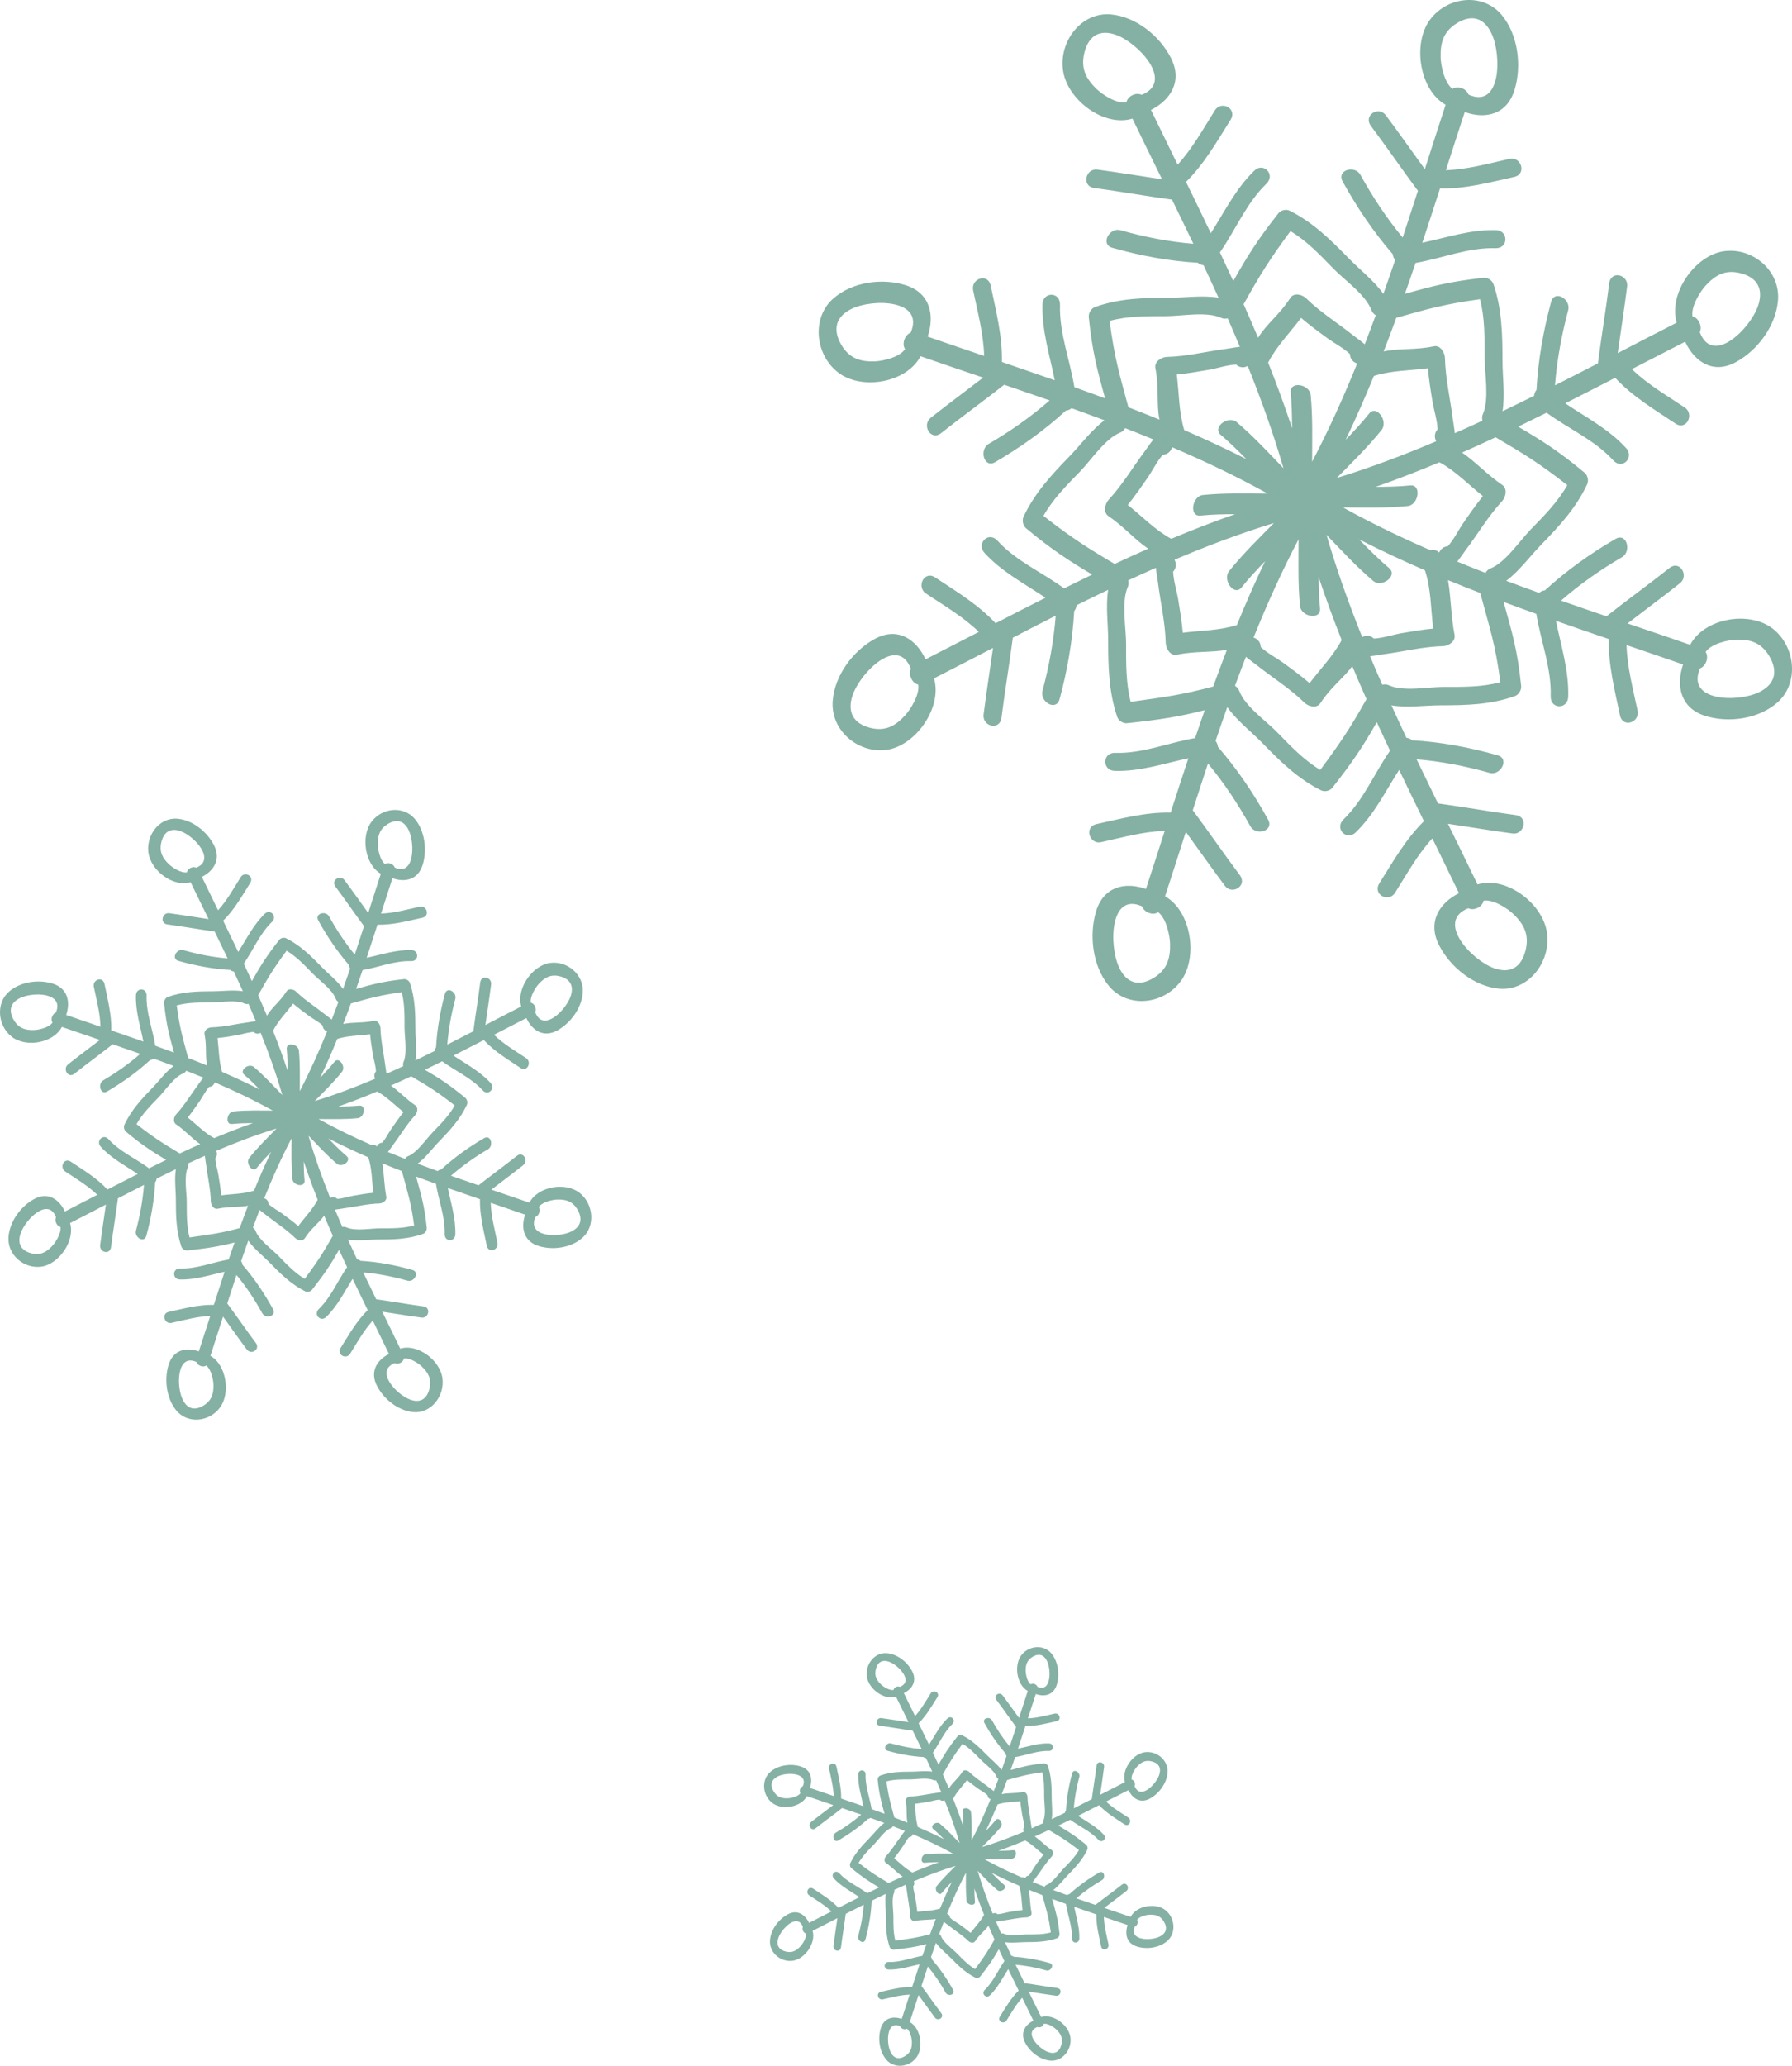
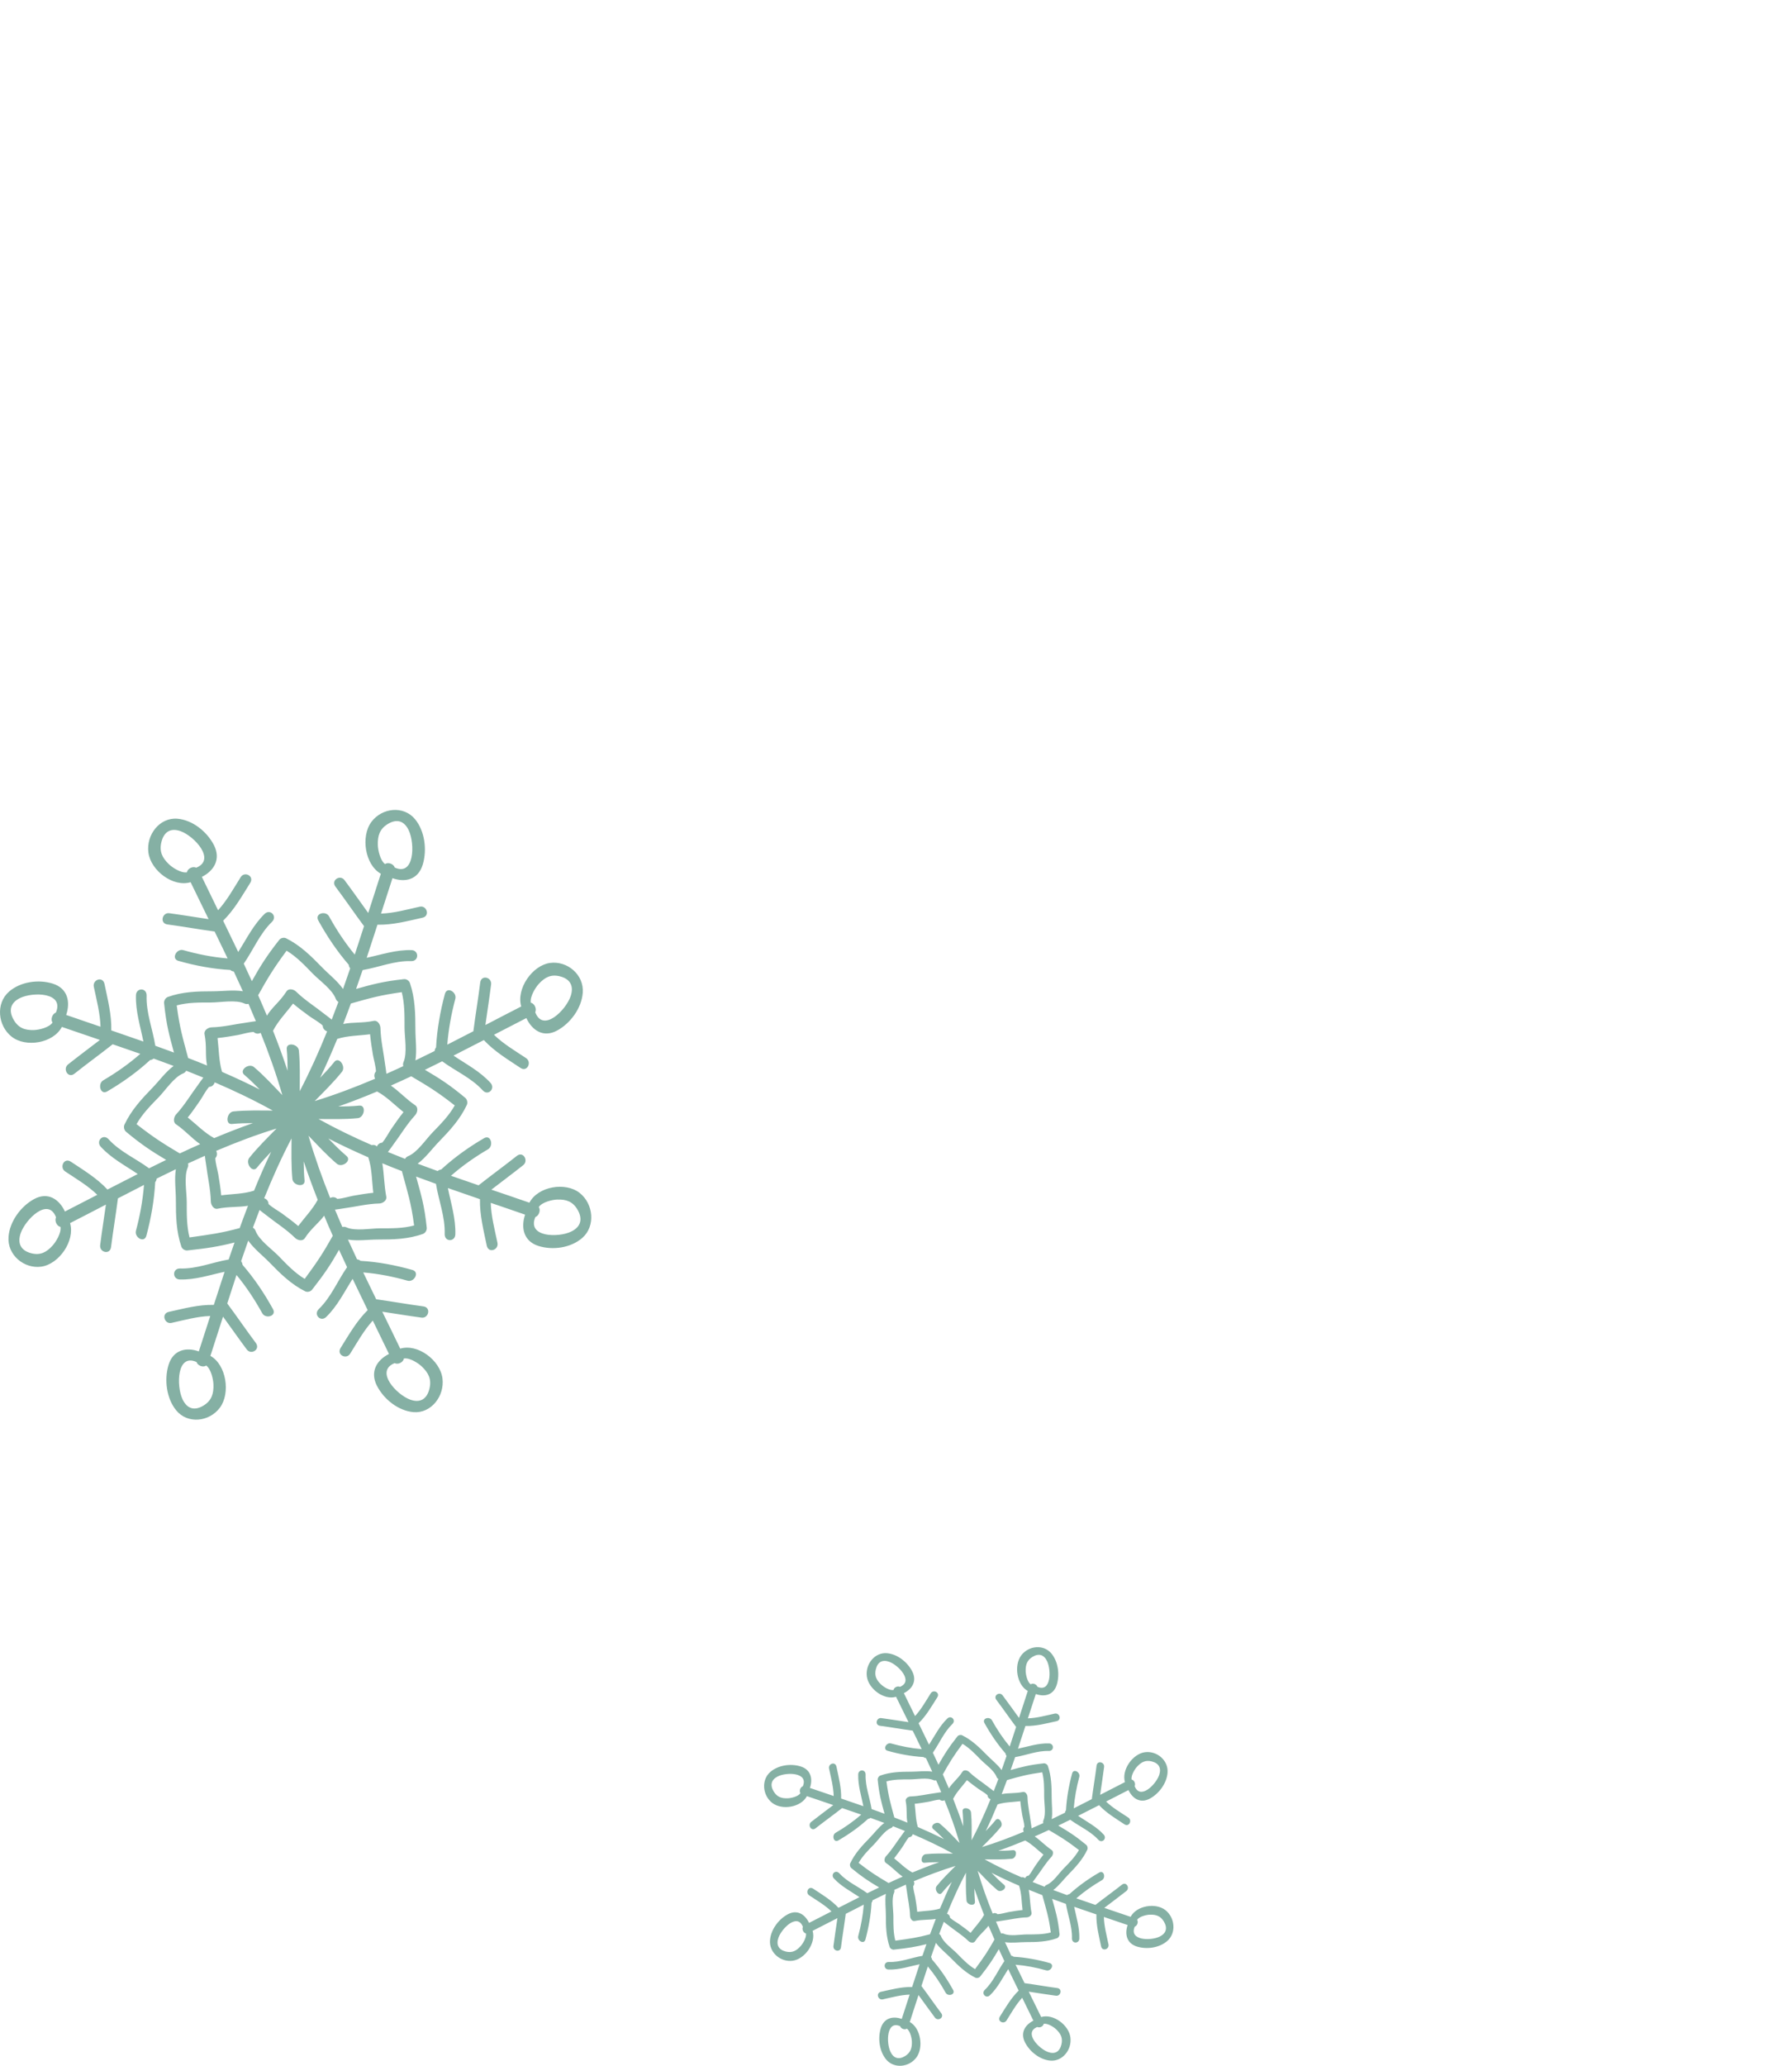
<svg xmlns="http://www.w3.org/2000/svg" width="197" height="227" viewBox="0 0 197 227" fill="none">
  <path opacity="0.5" d="M44.945 91.264C45.623 92.729 45.562 96.309 43.4 95.333C43.26 94.924 42.669 94.704 42.328 94.949C41.785 94.543 41.553 93.389 41.536 92.868C41.502 91.849 41.736 91.107 42.603 90.563C43.601 89.941 44.443 90.174 44.945 91.264ZM36.913 109.757C36.966 109.907 37.072 110.018 37.2 110.1C36.961 110.75 36.717 111.396 36.467 112.041C36.227 111.833 35.959 111.653 35.714 111.459C34.662 110.619 33.516 109.91 32.551 108.964C32.292 108.707 31.736 108.566 31.495 108.942C30.738 110.112 29.947 110.628 29.343 111.607C29.031 110.856 28.706 110.107 28.379 109.362C29.439 107.46 30.077 106.406 31.506 104.469C32.597 105.125 33.489 106.065 34.379 106.986C35.119 107.748 36.532 108.728 36.913 109.757ZM27.318 110.308C27.594 110.941 27.863 111.577 28.129 112.212C27.82 112.242 27.506 112.311 27.198 112.351C25.879 112.526 24.582 112.858 23.25 112.89C22.89 112.899 22.4 113.206 22.487 113.645C22.754 115.008 22.536 115.963 22.759 117.085C22.069 116.802 21.378 116.525 20.682 116.259C20.069 113.955 19.764 113.01 19.427 110.479C20.648 110.145 21.927 110.16 23.185 110.16C24.233 110.161 25.907 109.823 26.878 110.273C27.021 110.342 27.172 110.342 27.318 110.308ZM6.145 111.265C5.747 111.41 5.535 112.019 5.773 112.368C5.38 112.931 4.258 113.167 3.754 113.187C2.766 113.221 2.045 112.98 1.517 112.086C0.914 111.056 1.139 110.191 2.196 109.672C3.618 108.974 7.093 109.037 6.145 111.265ZM20.47 117.656C21.101 117.902 21.729 118.155 22.353 118.412C22.152 118.659 21.978 118.935 21.789 119.186C20.976 120.273 20.288 121.452 19.366 122.447C19.119 122.716 18.983 123.288 19.347 123.539C20.416 124.27 21.073 125.086 22.005 125.724C21.254 126.055 20.51 126.394 19.766 126.746C17.941 125.661 16.874 124.987 15.009 123.526C15.644 122.401 16.559 121.482 17.45 120.563C18.191 119.8 19.141 118.343 20.14 117.952C20.285 117.895 20.393 117.788 20.47 117.656ZM20.64 128.293C20.704 128.149 20.706 127.993 20.672 127.843C21.285 127.557 21.905 127.278 22.52 127.005C22.549 127.326 22.615 127.648 22.656 127.965C22.823 129.323 23.148 130.661 23.178 132.036C23.188 132.405 23.485 132.911 23.912 132.822C25.131 132.569 26.18 132.68 27.263 132.496C26.951 133.309 26.645 134.127 26.348 134.948C24.271 135.505 23.199 135.644 20.836 135.974C20.513 134.715 20.53 133.399 20.53 132.1C20.53 131.023 20.201 129.297 20.64 128.293ZM28.089 135.241C28.035 135.092 27.929 134.98 27.802 134.899C28.04 134.251 28.287 133.603 28.533 132.959C28.775 133.167 29.043 133.347 29.285 133.541C30.338 134.379 31.484 135.087 32.45 136.038C32.71 136.293 33.265 136.434 33.508 136.059C34.201 134.985 35.005 134.435 35.635 133.586C35.942 134.325 36.258 135.062 36.584 135.792C35.509 137.702 34.943 138.569 33.497 140.531C32.404 139.874 31.513 138.933 30.624 138.016C29.881 137.25 28.467 136.271 28.089 135.241ZM37.636 134.828C37.359 134.194 37.088 133.559 36.822 132.923C37.135 132.895 37.448 132.824 37.753 132.785C39.072 132.611 40.369 132.276 41.705 132.245C42.064 132.235 42.552 131.93 42.464 131.488C42.23 130.291 42.232 129.036 42.029 127.828C42.743 128.125 43.461 128.412 44.181 128.689C44.826 131.104 45.184 132.072 45.525 134.66C44.305 134.993 43.03 134.976 41.767 134.975C40.718 134.975 39.046 135.313 38.072 134.863C37.933 134.797 37.78 134.795 37.636 134.828ZM58.855 133.733C59.253 133.591 59.465 132.981 59.23 132.631C59.623 132.071 60.742 131.831 61.248 131.814C62.236 131.78 62.955 132.02 63.482 132.914C64.088 133.942 63.86 134.81 62.803 135.327C61.381 136.025 57.908 135.962 58.855 133.733ZM44.529 127.343C43.899 127.098 43.272 126.846 42.646 126.588C42.848 126.34 43.023 126.064 43.211 125.813C44.025 124.729 44.714 123.547 45.633 122.551C45.88 122.283 46.018 121.712 45.654 121.46C44.603 120.742 43.899 119.93 42.967 119.291C43.717 118.96 44.462 118.616 45.207 118.268C47.106 119.387 48.079 119.974 49.993 121.472C49.358 122.599 48.444 123.519 47.553 124.438C46.811 125.201 45.858 126.657 44.861 127.047C44.716 127.104 44.607 127.211 44.529 127.343ZM30.015 113.268C30.577 112.171 31.474 111.265 32.215 110.278C32.79 110.769 33.397 111.214 34.01 111.663C34.362 111.922 35.068 112.301 35.479 112.698C35.477 112.962 35.646 113.231 35.96 113.331C35.058 115.571 34.066 117.77 32.95 119.907C32.956 118.421 32.998 116.933 32.859 115.451C32.789 114.7 31.447 114.478 31.522 115.281C31.598 116.074 31.612 116.869 31.616 117.663C31.126 116.181 30.589 114.719 30.015 113.268ZM23.546 125.062C22.478 124.484 21.602 123.561 20.642 122.795C21.121 122.201 21.552 121.577 21.988 120.944C22.239 120.581 22.606 119.855 22.989 119.429C23.247 119.43 23.51 119.256 23.603 118.934C25.779 119.865 27.912 120.885 29.984 122.036C28.542 122.029 27.101 121.987 25.663 122.13C24.934 122.202 24.72 123.586 25.498 123.51C26.269 123.432 27.039 123.416 27.808 123.412C26.372 123.916 24.954 124.47 23.546 125.062ZM24.318 131.351C24.248 130.584 24.125 129.827 23.999 129.061C23.928 128.625 23.69 127.84 23.671 127.26C23.853 127.074 23.918 126.761 23.765 126.463C25.939 125.536 28.148 124.701 30.402 124.007C29.378 125.052 28.33 126.073 27.411 127.223C26.947 127.805 27.743 128.938 28.241 128.316C28.732 127.702 29.267 127.127 29.811 126.565C29.137 127.968 28.515 129.395 27.927 130.836C26.777 131.206 25.522 131.193 24.318 131.351ZM34.926 131.841C34.365 132.89 33.504 133.768 32.786 134.724C32.213 134.231 31.604 133.786 30.991 133.337C30.64 133.08 29.933 132.698 29.521 132.303C29.521 132.039 29.354 131.767 29.042 131.671C29.943 129.429 30.931 127.23 32.049 125.093C32.043 126.581 32.003 128.066 32.142 129.549C32.213 130.3 33.557 130.52 33.481 129.719C33.414 129.019 33.395 128.32 33.386 127.619C33.861 129.043 34.377 130.447 34.926 131.841ZM41.456 119.938C42.522 120.515 43.4 121.44 44.358 122.205C43.882 122.797 43.449 123.423 43.013 124.057C42.763 124.419 42.394 125.145 42.01 125.568C41.778 125.568 41.55 125.717 41.436 125.981C41.288 125.819 41.073 125.78 40.86 125.829C38.873 124.962 36.918 124.02 35.015 122.963C36.459 122.971 37.9 123.013 39.339 122.868C40.067 122.796 40.282 121.414 39.503 121.491C38.734 121.569 37.965 121.584 37.194 121.588C38.631 121.083 40.051 120.531 41.456 119.938ZM40.684 113.649C40.752 114.417 40.876 115.174 41.002 115.937C41.075 116.376 41.312 117.158 41.331 117.739C41.148 117.927 41.083 118.241 41.238 118.536C39.062 119.461 36.854 120.299 34.596 120.992C35.622 119.947 36.672 118.924 37.591 117.778C38.054 117.196 37.257 116.059 36.759 116.682C36.267 117.297 35.736 117.869 35.193 118.434C35.864 117.03 36.487 115.604 37.077 114.161C38.224 113.793 39.481 113.807 40.684 113.649ZM36.298 131.642C35.398 129.4 34.589 127.123 33.912 124.797C34.928 125.855 35.919 126.935 37.035 127.883C37.598 128.36 38.699 127.54 38.097 127.027C37.388 126.426 36.737 125.766 36.092 125.099C37.532 125.841 39.001 126.525 40.486 127.172C40.901 128.403 40.876 129.769 41.039 131.07C40.294 131.142 39.559 131.27 38.818 131.397C38.393 131.474 37.634 131.717 37.071 131.738C36.89 131.551 36.585 131.483 36.298 131.642ZM28.654 113.495C29.554 115.736 30.366 118.014 31.039 120.338C30.025 119.283 29.035 118.2 27.919 117.255C27.356 116.776 26.255 117.598 26.857 118.109C27.453 118.616 28.009 119.167 28.557 119.726C27.193 119.033 25.812 118.39 24.411 117.784C24.055 116.599 24.066 115.304 23.915 114.066C24.659 113.993 25.391 113.866 26.133 113.737C26.558 113.663 27.319 113.417 27.883 113.398C28.064 113.585 28.368 113.652 28.654 113.495ZM44.36 116.706C44.297 116.85 44.294 117.007 44.329 117.156C43.715 117.442 43.099 117.723 42.48 117.994C42.453 117.674 42.386 117.35 42.346 117.036C42.177 115.676 41.855 114.34 41.824 112.963C41.813 112.593 41.517 112.089 41.09 112.178C39.802 112.445 38.82 112.293 37.729 112.522C38.017 111.777 38.3 111.024 38.574 110.271C40.717 109.666 41.761 109.363 44.166 109.025C44.487 110.284 44.472 111.599 44.472 112.898C44.472 113.978 44.797 115.702 44.36 116.706ZM18.563 94.961C17.839 94.265 17.496 93.57 17.737 92.555C18.015 91.386 18.77 90.938 19.873 91.341C21.356 91.885 23.77 94.463 21.572 95.347C21.191 95.159 20.623 95.434 20.55 95.854C19.886 95.963 18.932 95.317 18.563 94.961ZM6.159 133.764C5.976 134.157 6.243 134.741 6.649 134.818C6.756 135.501 6.131 136.485 5.783 136.866C5.11 137.612 4.435 137.964 3.449 137.718C2.317 137.431 1.881 136.653 2.272 135.516C2.801 133.989 5.301 131.499 6.159 133.764ZM22.67 150.052C23.216 150.456 23.448 151.609 23.465 152.131C23.499 153.15 23.265 153.895 22.398 154.435C21.399 155.059 20.557 154.825 20.056 153.738C19.379 152.271 19.441 148.689 21.602 149.664C21.741 150.076 22.333 150.293 22.67 150.052ZM46.389 150.176C47.114 150.872 47.456 151.568 47.214 152.583C46.937 153.751 46.183 154.197 45.08 153.794C43.597 153.25 41.182 150.674 43.38 149.789C43.762 149.98 44.328 149.702 44.403 149.281C45.064 149.173 46.021 149.818 46.389 150.176ZM58.842 111.235C59.026 110.843 58.757 110.258 58.352 110.182C58.244 109.499 58.871 108.514 59.216 108.133C59.893 107.389 60.567 107.034 61.55 107.283C62.685 107.567 63.118 108.348 62.728 109.482C62.201 111.013 59.702 113.5 58.842 111.235ZM40.826 90.319C39.641 91.917 40.123 95.037 41.868 96.011C41.4 97.441 40.943 98.88 40.481 100.321C39.611 99.12 38.759 97.901 37.872 96.712C37.394 96.072 36.347 96.715 36.883 97.436C37.951 98.863 38.954 100.34 40.018 101.77C39.682 102.813 39.343 103.856 39 104.899C37.928 103.601 36.992 102.18 36.178 100.7C35.809 100.031 34.566 100.373 34.992 101.149C35.942 102.875 37.053 104.532 38.337 106.013C38.348 106.151 38.401 106.289 38.497 106.41C38.239 107.167 37.977 107.921 37.712 108.674C37.072 107.764 36.12 107.041 35.37 106.263C34.171 105.03 32.992 103.87 31.454 103.104C31.209 102.981 30.86 103.065 30.695 103.282C29.304 105.05 28.597 106.193 27.688 107.815C27.393 107.173 27.097 106.533 26.797 105.893C27.849 104.372 28.566 102.591 29.895 101.302C30.533 100.684 29.7 99.833 29.099 100.416C27.856 101.619 27.108 103.167 26.188 104.608C25.641 103.46 25.089 102.316 24.532 101.174C25.748 99.978 26.591 98.477 27.505 97.022C27.982 96.259 26.888 95.706 26.46 96.384C25.682 97.627 24.956 98.944 23.972 100.024C23.376 98.801 22.779 97.579 22.191 96.356C23.496 95.707 24.325 94.43 23.513 92.856C22.748 91.372 21.157 90.105 19.502 89.965C17.57 89.8 16.059 91.715 16.314 93.677C16.568 95.669 19.049 97.527 20.953 96.94C21.605 98.296 22.267 99.645 22.931 101C21.488 100.785 20.053 100.544 18.608 100.35C17.83 100.247 17.53 101.465 18.404 101.582C20.14 101.814 21.862 102.126 23.596 102.361C24.076 103.344 24.551 104.33 25.023 105.317C23.374 105.181 21.74 104.859 20.145 104.405C19.426 104.202 18.78 105.349 19.615 105.586C21.471 106.114 23.393 106.477 25.317 106.586C25.417 106.679 25.552 106.737 25.702 106.753C26.04 107.473 26.373 108.198 26.702 108.924C25.624 108.748 24.455 108.929 23.391 108.929C21.699 108.93 20.067 108.97 18.457 109.548C18.2 109.64 18.01 109.953 18.039 110.228C18.284 112.621 18.604 113.749 19.126 115.662C18.445 115.408 17.761 115.159 17.075 114.914C16.777 113.073 16.059 111.292 16.116 109.409C16.145 108.506 14.971 108.513 14.946 109.363C14.893 111.12 15.428 112.76 15.764 114.45C14.589 114.039 13.412 113.63 12.235 113.227C12.276 111.497 11.841 109.82 11.489 108.125C11.304 107.239 10.15 107.645 10.314 108.434C10.617 109.882 11.008 111.342 11.05 112.823C9.789 112.395 8.53 111.965 7.276 111.528C7.754 110.117 7.461 108.612 5.809 108.089C4.251 107.596 2.258 107.861 0.989 108.97C-0.489 110.261 -0.244 112.716 1.282 113.917C2.831 115.139 5.857 114.643 6.801 112.844C8.19 113.325 9.584 113.8 10.984 114.274C9.818 115.17 8.637 116.048 7.483 116.963C6.861 117.456 7.488 118.538 8.182 117.984C9.567 116.882 11.002 115.847 12.389 114.75C13.402 115.096 14.416 115.447 15.425 115.801C14.164 116.904 12.789 117.869 11.353 118.71C10.704 119.09 11.035 120.371 11.786 119.93C13.461 118.951 15.07 117.808 16.505 116.483C16.639 116.472 16.774 116.419 16.891 116.321C17.623 116.583 18.357 116.856 19.088 117.13C18.206 117.788 17.502 118.769 16.749 119.544C15.554 120.777 14.427 121.995 13.684 123.578C13.564 123.831 13.648 124.189 13.856 124.362C15.557 125.782 16.698 126.521 18.266 127.456C17.638 127.761 17.013 128.067 16.388 128.379C14.914 127.297 13.185 126.558 11.935 125.185C11.335 124.527 10.512 125.386 11.074 126.006C12.243 127.289 13.747 128.059 15.143 129.008C14.03 129.57 12.918 130.139 11.812 130.713C10.652 129.46 9.195 128.59 7.782 127.649C7.043 127.156 6.505 128.285 7.164 128.724C8.37 129.53 9.648 130.274 10.697 131.293C9.512 131.908 8.323 132.522 7.138 133.128C6.509 131.781 5.269 130.929 3.741 131.765C2.303 132.551 1.072 134.192 0.938 135.9C0.779 137.891 2.636 139.447 4.537 139.187C6.471 138.921 8.273 136.365 7.704 134.401C9.017 133.732 10.328 133.05 11.643 132.366C11.435 133.852 11.199 135.331 11.012 136.82C10.912 137.622 12.095 137.931 12.208 137.03C12.434 135.241 12.735 133.464 12.966 131.68C13.918 131.184 14.873 130.692 15.83 130.207C15.697 131.909 15.386 133.592 14.947 135.234C14.749 135.974 15.861 136.644 16.093 135.781C16.605 133.868 16.955 131.888 17.063 129.902C17.151 129.798 17.207 129.662 17.224 129.508C17.923 129.16 18.626 128.815 19.332 128.479C19.159 129.588 19.335 130.792 19.334 131.89C19.334 133.636 19.374 135.317 19.935 136.977C20.024 137.242 20.33 137.435 20.595 137.406C22.817 137.165 24.025 136.979 25.782 136.531C25.567 137.153 25.351 137.776 25.139 138.4C23.355 138.707 21.628 139.447 19.803 139.389C18.925 139.359 18.932 140.569 19.756 140.594C21.462 140.65 23.053 140.099 24.69 139.75C24.291 140.961 23.895 142.174 23.505 143.389C21.825 143.347 20.199 143.795 18.555 144.157C17.694 144.348 18.088 145.538 18.856 145.368C20.26 145.057 21.674 144.655 23.113 144.609C22.696 145.909 22.28 147.207 21.856 148.5C20.488 148.01 19.027 148.309 18.52 150.012C18.042 151.619 18.301 153.675 19.374 154.981C20.626 156.504 23.008 156.25 24.176 154.68C25.361 153.083 24.878 149.963 23.131 148.99C23.6 147.559 24.058 146.118 24.519 144.679C25.39 145.882 26.241 147.098 27.129 148.288C27.609 148.926 28.657 148.285 28.119 147.566C27.051 146.138 26.047 144.66 24.983 143.231C25.317 142.186 25.657 141.142 25.999 140.102C27.072 141.398 28.009 142.818 28.826 144.299C29.194 144.969 30.438 144.626 30.01 143.85C29.06 142.126 27.948 140.467 26.663 138.987C26.652 138.849 26.6 138.711 26.505 138.589C26.762 137.833 27.022 137.079 27.288 136.326C27.928 137.235 28.879 137.96 29.635 138.736C30.831 139.969 32.013 141.13 33.545 141.895C33.791 142.018 34.141 141.933 34.308 141.718C35.712 139.929 36.367 138.925 37.271 137.336C37.562 137.972 37.855 138.609 38.155 139.244C37.105 140.763 36.389 142.544 35.058 143.834C34.417 144.452 35.251 145.302 35.853 144.72C37.098 143.518 37.845 141.966 38.764 140.527C39.31 141.676 39.864 142.82 40.421 143.964C39.206 145.159 38.361 146.659 37.447 148.114C36.971 148.877 38.063 149.432 38.491 148.754C39.272 147.51 39.996 146.192 40.981 145.113C41.579 146.335 42.173 147.557 42.762 148.78C41.458 149.431 40.629 150.708 41.44 152.281C42.203 153.765 43.796 155.03 45.453 155.172C47.383 155.337 48.894 153.42 48.641 151.46C48.383 149.465 45.901 147.61 43.999 148.197C43.349 146.842 42.687 145.491 42.024 144.137C43.465 144.353 44.901 144.593 46.344 144.787C47.121 144.889 47.42 143.671 46.547 143.554C44.814 143.323 43.09 143.011 41.358 142.774C40.878 141.79 40.402 140.807 39.929 139.821C41.579 139.957 43.214 140.279 44.806 140.73C45.527 140.936 46.172 139.787 45.336 139.549C43.482 139.024 41.56 138.66 39.634 138.548C39.533 138.458 39.4 138.4 39.251 138.382C38.912 137.662 38.579 136.938 38.25 136.211C39.327 136.387 40.499 136.206 41.563 136.206C43.255 136.206 44.888 136.167 46.497 135.588C46.756 135.497 46.943 135.182 46.913 134.906C46.662 132.455 46.297 131.299 45.739 129.286C46.466 129.558 47.194 129.824 47.926 130.086C48.226 131.926 48.943 133.707 48.885 135.59C48.857 136.494 50.031 136.487 50.056 135.637C50.108 133.88 49.576 132.238 49.237 130.55C50.412 130.963 51.587 131.369 52.765 131.772C52.726 133.504 53.159 135.179 53.51 136.873C53.695 137.76 54.852 137.354 54.687 136.565C54.386 135.117 53.994 133.657 53.949 132.176C55.211 132.606 56.471 133.033 57.726 133.472C57.249 134.881 57.541 136.387 59.192 136.912C60.748 137.403 62.743 137.137 64.012 136.03C65.489 134.74 65.243 132.285 63.721 131.082C62.171 129.859 59.146 130.353 58.2 132.158C56.813 131.674 55.415 131.202 54.017 130.727C55.182 129.828 56.364 128.95 57.517 128.036C58.139 127.543 57.515 126.462 56.818 127.016C55.431 128.117 54 129.152 52.612 130.249C51.599 129.906 50.585 129.554 49.576 129.2C50.836 128.095 52.213 127.131 53.649 126.29C54.298 125.908 53.967 124.628 53.215 125.07C51.541 126.045 49.932 127.192 48.496 128.515C48.362 128.527 48.227 128.582 48.11 128.681C47.377 128.415 46.645 128.147 45.915 127.873C46.796 127.213 47.499 126.233 48.253 125.455C49.449 124.222 50.576 123.004 51.317 121.422C51.437 121.169 51.355 120.809 51.146 120.636C49.395 119.177 48.317 118.501 46.712 117.556C47.347 117.248 47.98 116.936 48.611 116.622C50.086 117.705 51.816 118.442 53.066 119.814C53.664 120.474 54.49 119.616 53.925 118.994C52.758 117.712 51.255 116.941 49.857 115.995C50.971 115.43 52.083 114.861 53.191 114.288C54.351 115.54 55.808 116.406 57.219 117.349C57.957 117.842 58.495 116.715 57.837 116.274C56.631 115.47 55.354 114.725 54.304 113.707C55.492 113.093 56.675 112.478 57.863 111.871C58.491 113.218 59.732 114.071 61.26 113.234C62.7 112.448 63.928 110.807 64.064 109.101C64.224 107.109 62.365 105.551 60.462 105.813C58.53 106.078 56.73 108.634 57.299 110.597C55.984 111.267 54.672 111.952 53.36 112.635C53.568 111.15 53.802 109.666 53.988 108.178C54.09 107.379 52.906 107.07 52.791 107.97C52.569 109.757 52.267 111.533 52.038 113.321C51.084 113.815 50.128 114.307 49.172 114.791C49.304 113.09 49.615 111.407 50.053 109.764C50.253 109.024 49.139 108.356 48.908 109.218C48.396 111.131 48.044 113.111 47.937 115.096C47.851 115.202 47.793 115.338 47.776 115.493C47.077 115.841 46.374 116.183 45.67 116.523C45.84 115.414 45.666 114.208 45.666 113.109C45.664 111.365 45.628 109.682 45.066 108.022C44.976 107.757 44.672 107.563 44.406 107.593C42.145 107.84 40.952 108.158 39.147 108.669C39.39 107.981 39.629 107.291 39.861 106.6C41.645 106.291 43.374 105.552 45.2 105.613C46.076 105.639 46.07 104.431 45.246 104.404C43.54 104.351 41.947 104.899 40.311 105.247C40.71 104.036 41.105 102.825 41.496 101.612C43.175 101.651 44.802 101.207 46.446 100.843C47.308 100.65 46.913 99.461 46.146 99.631C44.741 99.941 43.323 100.346 41.887 100.391C42.305 99.089 42.72 97.791 43.145 96.498C44.512 96.99 45.975 96.69 46.48 94.987C46.959 93.382 46.702 91.326 45.628 90.018C44.375 88.496 41.993 88.749 40.826 90.319Z" fill="#0C624B" />
  <path opacity="0.5" d="M115.116 182.554C115.585 183.56 115.543 186.018 114.046 185.348C113.949 185.067 113.54 184.916 113.304 185.085C112.928 184.806 112.768 184.013 112.756 183.656C112.732 182.956 112.895 182.447 113.494 182.073C114.186 181.646 114.768 181.806 115.116 182.554ZM109.555 195.251C109.592 195.354 109.665 195.43 109.754 195.487C109.588 195.933 109.419 196.376 109.246 196.819C109.08 196.677 108.895 196.552 108.725 196.419C107.997 195.843 107.203 195.356 106.535 194.706C106.356 194.53 105.971 194.433 105.804 194.691C105.28 195.495 104.732 195.849 104.315 196.521C104.098 196.005 103.874 195.492 103.647 194.98C104.381 193.674 104.823 192.95 105.812 191.62C106.567 192.071 107.185 192.716 107.801 193.349C108.313 193.872 109.291 194.545 109.555 195.251ZM102.912 195.629C103.103 196.064 103.289 196.501 103.474 196.936C103.26 196.957 103.042 197.005 102.829 197.032C101.916 197.152 101.018 197.38 100.096 197.402C99.847 197.409 99.508 197.619 99.568 197.921C99.752 198.856 99.602 199.512 99.756 200.282C99.279 200.088 98.8 199.898 98.318 199.715C97.894 198.133 97.683 197.484 97.45 195.747C98.295 195.517 99.18 195.528 100.051 195.528C100.777 195.528 101.935 195.297 102.608 195.606C102.707 195.653 102.811 195.653 102.912 195.629ZM88.254 196.286C87.978 196.386 87.832 196.804 87.996 197.044C87.725 197.43 86.948 197.593 86.599 197.606C85.915 197.629 85.415 197.464 85.05 196.85C84.632 196.143 84.788 195.549 85.521 195.193C86.505 194.714 88.91 194.757 88.254 196.286ZM98.172 200.675C98.608 200.843 99.043 201.017 99.475 201.193C99.336 201.363 99.216 201.552 99.085 201.725C98.522 202.471 98.046 203.28 97.407 203.964C97.236 204.148 97.142 204.541 97.394 204.713C98.134 205.216 98.589 205.775 99.234 206.213C98.714 206.44 98.199 206.674 97.684 206.915C96.421 206.17 95.682 205.708 94.391 204.704C94.83 203.932 95.464 203.301 96.081 202.67C96.593 202.146 97.252 201.146 97.943 200.878C98.043 200.839 98.118 200.765 98.172 200.675ZM98.289 207.977C98.334 207.879 98.335 207.771 98.311 207.668C98.736 207.472 99.165 207.281 99.591 207.093C99.611 207.313 99.657 207.535 99.685 207.752C99.801 208.685 100.025 209.603 100.046 210.547C100.053 210.801 100.259 211.148 100.554 211.087C101.399 210.913 102.125 210.989 102.874 210.863C102.658 211.421 102.447 211.982 102.241 212.546C100.803 212.929 100.061 213.024 98.425 213.251C98.201 212.386 98.213 211.483 98.213 210.591C98.213 209.851 97.986 208.666 98.289 207.977ZM103.446 212.748C103.409 212.645 103.335 212.569 103.247 212.513C103.413 212.068 103.583 211.623 103.754 211.18C103.921 211.324 104.107 211.447 104.274 211.58C105.003 212.156 105.796 212.642 106.466 213.295C106.646 213.47 107.03 213.566 107.198 213.309C107.678 212.572 108.234 212.194 108.67 211.611C108.883 212.119 109.102 212.624 109.327 213.126C108.583 214.437 108.191 215.033 107.19 216.379C106.434 215.929 105.817 215.283 105.201 214.653C104.687 214.127 103.708 213.455 103.446 212.748ZM110.056 212.464C109.864 212.029 109.676 211.593 109.492 211.156C109.709 211.137 109.926 211.088 110.137 211.061C111.05 210.942 111.948 210.712 112.873 210.691C113.121 210.684 113.459 210.474 113.398 210.171C113.236 209.349 113.238 208.487 113.097 207.658C113.591 207.862 114.088 208.059 114.587 208.249C115.034 209.907 115.281 210.572 115.517 212.349C114.672 212.577 113.79 212.565 112.916 212.565C112.189 212.565 111.032 212.797 110.358 212.488C110.261 212.443 110.155 212.441 110.056 212.464ZM124.746 211.712C125.021 211.615 125.168 211.196 125.005 210.956C125.277 210.571 126.052 210.406 126.403 210.394C127.087 210.371 127.584 210.536 127.949 211.15C128.369 211.856 128.211 212.452 127.479 212.807C126.495 213.286 124.09 213.242 124.746 211.712ZM114.828 207.325C114.391 207.157 113.958 206.984 113.524 206.807C113.664 206.636 113.785 206.447 113.915 206.275C114.479 205.53 114.956 204.719 115.592 204.035C115.763 203.851 115.859 203.459 115.607 203.286C114.879 202.793 114.391 202.235 113.746 201.797C114.266 201.57 114.782 201.333 115.297 201.094C116.612 201.863 117.286 202.266 118.611 203.294C118.171 204.068 117.538 204.699 116.921 205.33C116.408 205.854 115.748 206.854 115.058 207.122C114.957 207.161 114.882 207.234 114.828 207.325ZM104.78 197.662C105.169 196.908 105.789 196.286 106.303 195.609C106.701 195.946 107.121 196.251 107.545 196.56C107.789 196.737 108.278 196.998 108.562 197.27C108.561 197.452 108.678 197.636 108.896 197.705C108.271 199.243 107.584 200.753 106.812 202.22C106.815 201.199 106.845 200.178 106.748 199.161C106.7 198.645 105.771 198.492 105.823 199.044C105.875 199.588 105.885 200.134 105.888 200.679C105.549 199.662 105.177 198.658 104.78 197.662ZM100.301 205.759C99.562 205.362 98.956 204.728 98.291 204.203C98.622 203.795 98.921 203.366 99.223 202.932C99.397 202.682 99.65 202.184 99.915 201.891C100.094 201.892 100.276 201.773 100.341 201.551C101.847 202.191 103.324 202.891 104.758 203.682C103.76 203.677 102.762 203.647 101.766 203.746C101.262 203.796 101.114 204.746 101.653 204.693C102.186 204.64 102.719 204.629 103.252 204.626C102.257 204.972 101.276 205.353 100.301 205.759ZM100.835 210.077C100.787 209.55 100.702 209.03 100.615 208.505C100.566 208.205 100.401 207.666 100.387 207.268C100.514 207.14 100.559 206.925 100.453 206.721C101.958 206.084 103.487 205.511 105.048 205.035C104.339 205.752 103.613 206.453 102.977 207.242C102.655 207.642 103.207 208.42 103.551 207.993C103.892 207.571 104.262 207.177 104.638 206.791C104.172 207.754 103.741 208.734 103.334 209.723C102.538 209.977 101.669 209.968 100.835 210.077ZM108.18 210.414C107.791 211.134 107.195 211.736 106.698 212.393C106.301 212.054 105.88 211.748 105.455 211.44C105.212 211.264 104.723 211.001 104.438 210.731C104.438 210.549 104.322 210.363 104.106 210.297C104.73 208.757 105.414 207.247 106.188 205.78C106.184 206.802 106.156 207.821 106.252 208.84C106.301 209.355 107.232 209.506 107.179 208.956C107.133 208.476 107.119 207.996 107.113 207.515C107.442 208.492 107.799 209.456 108.18 210.414ZM112.701 202.241C113.438 202.637 114.046 203.272 114.709 203.797C114.38 204.204 114.08 204.633 113.778 205.069C113.605 205.317 113.349 205.816 113.084 206.107C112.924 206.107 112.765 206.209 112.687 206.39C112.584 206.279 112.435 206.252 112.288 206.286C110.912 205.69 109.559 205.044 108.241 204.318C109.241 204.324 110.239 204.352 111.234 204.253C111.738 204.203 111.887 203.254 111.348 203.307C110.816 203.361 110.283 203.371 109.749 203.374C110.744 203.027 111.727 202.648 112.701 202.241ZM112.166 197.923C112.213 198.45 112.299 198.97 112.386 199.494C112.436 199.795 112.601 200.332 112.614 200.731C112.487 200.86 112.442 201.076 112.549 201.278C111.043 201.914 109.514 202.489 107.951 202.965C108.661 202.247 109.388 201.545 110.024 200.758C110.345 200.358 109.793 199.578 109.449 200.006C109.108 200.428 108.741 200.82 108.364 201.208C108.829 200.245 109.26 199.266 109.668 198.275C110.463 198.022 111.333 198.031 112.166 197.923ZM109.129 210.277C108.506 208.737 107.946 207.174 107.478 205.577C108.181 206.303 108.867 207.045 109.64 207.695C110.029 208.024 110.792 207.461 110.375 207.108C109.884 206.695 109.433 206.242 108.987 205.784C109.984 206.294 111.001 206.764 112.029 207.207C112.316 208.053 112.299 208.99 112.412 209.884C111.896 209.933 111.387 210.021 110.874 210.109C110.58 210.161 110.054 210.328 109.665 210.343C109.539 210.214 109.328 210.167 109.129 210.277ZM103.837 197.817C104.46 199.356 105.023 200.92 105.489 202.516C104.787 201.791 104.101 201.048 103.328 200.399C102.939 200.07 102.176 200.635 102.593 200.985C103.006 201.333 103.391 201.711 103.77 202.095C102.826 201.62 101.87 201.178 100.9 200.762C100.653 199.948 100.661 199.06 100.557 198.21C101.071 198.16 101.579 198.072 102.092 197.984C102.387 197.933 102.913 197.764 103.303 197.751C103.429 197.879 103.639 197.925 103.837 197.817ZM114.711 200.022C114.667 200.121 114.665 200.229 114.689 200.331C114.264 200.527 113.838 200.72 113.409 200.906C113.39 200.687 113.344 200.464 113.316 200.248C113.2 199.315 112.977 198.398 112.955 197.452C112.948 197.198 112.743 196.852 112.447 196.913C111.555 197.096 110.875 196.992 110.12 197.15C110.32 196.638 110.515 196.121 110.705 195.604C112.189 195.188 112.912 194.98 114.577 194.749C114.799 195.613 114.788 196.516 114.788 197.408C114.788 198.149 115.013 199.333 114.711 200.022ZM96.851 185.093C96.35 184.615 96.113 184.138 96.279 183.441C96.472 182.638 96.995 182.331 97.758 182.607C98.785 182.98 100.456 184.751 98.934 185.358C98.67 185.229 98.278 185.417 98.227 185.706C97.767 185.781 97.107 185.337 96.851 185.093ZM88.264 211.733C88.138 212.003 88.322 212.405 88.603 212.457C88.677 212.926 88.244 213.601 88.004 213.863C87.538 214.376 87.07 214.617 86.388 214.448C85.604 214.251 85.302 213.717 85.573 212.937C85.939 211.888 87.67 210.179 88.264 211.733ZM99.695 222.916C100.073 223.194 100.233 223.986 100.245 224.344C100.268 225.043 100.106 225.554 99.506 225.926C98.814 226.354 98.232 226.193 97.885 225.447C97.416 224.44 97.459 221.98 98.956 222.65C99.051 222.933 99.461 223.082 99.695 222.916ZM116.116 223.001C116.617 223.479 116.854 223.957 116.686 224.654C116.495 225.456 115.973 225.762 115.209 225.485C114.182 225.112 112.51 223.344 114.032 222.736C114.297 222.867 114.689 222.676 114.74 222.387C115.198 222.313 115.861 222.756 116.116 223.001ZM124.737 196.266C124.864 195.997 124.678 195.595 124.398 195.543C124.323 195.074 124.757 194.397 124.996 194.136C125.465 193.625 125.931 193.381 126.612 193.553C127.398 193.748 127.697 194.284 127.427 195.062C127.062 196.114 125.332 197.821 124.737 196.266ZM112.264 181.905C111.444 183.003 111.777 185.145 112.986 185.813C112.662 186.795 112.345 187.783 112.025 188.773C111.423 187.948 110.833 187.111 110.219 186.295C109.888 185.855 109.164 186.297 109.534 186.792C110.274 187.772 110.968 188.785 111.705 189.767C111.472 190.483 111.237 191.2 111 191.916C110.258 191.025 109.61 190.049 109.046 189.033C108.791 188.574 107.93 188.808 108.226 189.341C108.883 190.526 109.652 191.663 110.541 192.68C110.549 192.775 110.585 192.87 110.652 192.953C110.473 193.473 110.292 193.991 110.109 194.507C109.665 193.883 109.006 193.386 108.487 192.852C107.657 192.006 106.84 191.21 105.776 190.683C105.606 190.599 105.365 190.657 105.25 190.806C104.287 192.019 103.798 192.804 103.169 193.918C102.965 193.477 102.76 193.037 102.552 192.598C103.28 191.554 103.776 190.331 104.696 189.446C105.138 189.022 104.562 188.437 104.146 188.838C103.285 189.664 102.767 190.727 102.13 191.716C101.752 190.928 101.369 190.142 100.983 189.358C101.826 188.537 102.409 187.506 103.042 186.508C103.372 185.984 102.615 185.604 102.319 186.07C101.78 186.923 101.277 187.827 100.596 188.569C100.183 187.729 99.77 186.89 99.363 186.051C100.267 185.605 100.84 184.728 100.278 183.647C99.749 182.628 98.647 181.759 97.501 181.662C96.164 181.549 95.118 182.864 95.294 184.211C95.47 185.579 97.188 186.854 98.506 186.451C98.957 187.382 99.416 188.308 99.876 189.238C98.876 189.091 97.883 188.926 96.882 188.793C96.344 188.722 96.136 189.558 96.741 189.638C97.943 189.798 99.135 190.012 100.336 190.173C100.668 190.848 100.997 191.525 101.324 192.203C100.182 192.109 99.051 191.888 97.947 191.577C97.449 191.437 97.002 192.225 97.58 192.387C98.864 192.75 100.195 192.999 101.527 193.074C101.597 193.138 101.69 193.177 101.794 193.189C102.027 193.683 102.258 194.181 102.486 194.679C101.74 194.558 100.93 194.683 100.193 194.683C99.022 194.683 97.893 194.71 96.778 195.108C96.6 195.171 96.469 195.386 96.488 195.575C96.658 197.217 96.879 197.992 97.241 199.306C96.769 199.131 96.296 198.96 95.821 198.792C95.615 197.528 95.118 196.305 95.158 195.012C95.177 194.392 94.365 194.397 94.347 194.98C94.311 196.187 94.681 197.313 94.914 198.473C94.1 198.191 93.285 197.91 92.471 197.633C92.499 196.446 92.198 195.294 91.954 194.131C91.826 193.522 91.027 193.801 91.141 194.343C91.35 195.337 91.621 196.339 91.65 197.356C90.777 197.062 89.905 196.767 89.037 196.467C89.368 195.498 89.165 194.465 88.021 194.106C86.943 193.768 85.563 193.949 84.685 194.71C83.662 195.597 83.831 197.283 84.887 198.107C85.96 198.946 88.055 198.606 88.709 197.37C89.67 197.701 90.635 198.027 91.604 198.352C90.797 198.967 89.979 199.57 89.181 200.198C88.75 200.537 89.184 201.28 89.664 200.899C90.624 200.143 91.617 199.432 92.577 198.679C93.278 198.917 93.98 199.157 94.678 199.4C93.806 200.158 92.854 200.82 91.86 201.398C91.41 201.659 91.639 202.538 92.16 202.235C93.319 201.563 94.433 200.779 95.426 199.869C95.519 199.861 95.613 199.825 95.694 199.758C96.201 199.938 96.709 200.125 97.215 200.313C96.604 200.765 96.117 201.438 95.595 201.97C94.768 202.817 93.988 203.653 93.473 204.74C93.391 204.914 93.448 205.16 93.593 205.278C94.77 206.253 95.56 206.761 96.646 207.402C96.211 207.612 95.778 207.822 95.345 208.036C94.325 207.293 93.128 206.786 92.263 205.843C91.847 205.392 91.278 205.982 91.667 206.407C92.476 207.288 93.517 207.817 94.484 208.468C93.713 208.854 92.944 209.244 92.178 209.639C91.374 208.779 90.366 208.181 89.388 207.535C88.876 207.197 88.504 207.972 88.959 208.273C89.794 208.826 90.68 209.338 91.406 210.037C90.585 210.459 89.762 210.881 88.942 211.297C88.506 210.372 87.647 209.787 86.59 210.361C85.595 210.901 84.742 212.027 84.65 213.2C84.539 214.567 85.825 215.635 87.141 215.457C88.48 215.274 89.728 213.519 89.333 212.171C90.243 211.712 91.15 211.243 92.061 210.774C91.917 211.794 91.753 212.809 91.624 213.832C91.554 214.382 92.373 214.595 92.452 213.976C92.609 212.748 92.817 211.528 92.976 210.303C93.635 209.962 94.297 209.624 94.959 209.291C94.867 210.46 94.652 211.615 94.348 212.743C94.211 213.251 94.981 213.711 95.141 213.118C95.496 211.805 95.738 210.445 95.813 209.082C95.874 209.01 95.912 208.917 95.924 208.811C96.408 208.572 96.895 208.336 97.383 208.105C97.264 208.866 97.386 209.693 97.385 210.447C97.385 211.646 97.413 212.8 97.801 213.939C97.862 214.122 98.074 214.254 98.258 214.234C99.796 214.068 100.633 213.941 101.849 213.633C101.7 214.06 101.551 214.488 101.404 214.916C100.169 215.127 98.973 215.635 97.71 215.596C97.102 215.575 97.107 216.406 97.677 216.423C98.858 216.461 99.96 216.083 101.093 215.843C100.817 216.675 100.542 217.508 100.273 218.342C99.11 218.313 97.984 218.62 96.846 218.869C96.25 219 96.522 219.817 97.054 219.7C98.026 219.487 99.005 219.211 100.001 219.179C99.713 220.072 99.424 220.963 99.131 221.85C98.184 221.514 97.172 221.72 96.822 222.889C96.491 223.992 96.67 225.404 97.413 226.301C98.279 227.346 99.929 227.172 100.737 226.094C101.558 224.997 101.223 222.855 100.014 222.187C100.338 221.205 100.655 220.215 100.975 219.227C101.578 220.053 102.167 220.888 102.782 221.706C103.114 222.144 103.839 221.703 103.467 221.209C102.728 220.229 102.033 219.214 101.296 218.233C101.527 217.516 101.762 216.799 101.999 216.085C102.742 216.975 103.391 217.95 103.956 218.967C104.211 219.426 105.073 219.191 104.776 218.659C104.118 217.474 103.349 216.335 102.459 215.319C102.451 215.225 102.415 215.13 102.35 215.046C102.528 214.527 102.707 214.009 102.891 213.492C103.335 214.117 103.993 214.614 104.516 215.147C105.345 215.994 106.163 216.791 107.224 217.316C107.394 217.4 107.636 217.342 107.752 217.195C108.723 215.966 109.177 215.277 109.803 214.186C110.004 214.622 110.208 215.06 110.415 215.496C109.688 216.539 109.192 217.762 108.271 218.647C107.828 219.072 108.405 219.655 108.822 219.256C109.683 218.43 110.201 217.364 110.836 216.377C111.215 217.165 111.598 217.951 111.984 218.737C111.142 219.557 110.557 220.587 109.925 221.586C109.595 222.109 110.352 222.491 110.648 222.025C111.188 221.171 111.689 220.266 112.372 219.525C112.785 220.364 113.197 221.203 113.605 222.043C112.701 222.49 112.128 223.367 112.689 224.447C113.218 225.465 114.321 226.334 115.467 226.431C116.804 226.545 117.85 225.229 117.674 223.883C117.496 222.513 115.778 221.24 114.461 221.643C114.011 220.712 113.553 219.785 113.093 218.855C114.091 219.003 115.085 219.168 116.084 219.301C116.622 219.371 116.829 218.535 116.225 218.455C115.025 218.296 113.831 218.082 112.633 217.919C112.3 217.244 111.971 216.569 111.643 215.892C112.785 215.985 113.917 216.206 115.02 216.516C115.519 216.657 115.965 215.869 115.387 215.706C114.103 215.345 112.772 215.095 111.439 215.018C111.369 214.956 111.277 214.916 111.174 214.904C110.939 214.41 110.708 213.913 110.481 213.414C111.227 213.535 112.038 213.41 112.775 213.41C113.945 213.41 115.077 213.383 116.19 212.986C116.37 212.923 116.499 212.707 116.478 212.518C116.304 210.835 116.052 210.041 115.665 208.659C116.169 208.845 116.673 209.029 117.18 209.209C117.387 210.472 117.883 211.694 117.843 212.987C117.824 213.608 118.637 213.603 118.654 213.019C118.69 211.813 118.322 210.686 118.087 209.527C118.9 209.811 119.714 210.089 120.53 210.366C120.503 211.555 120.802 212.705 121.045 213.868C121.174 214.477 121.974 214.198 121.86 213.656C121.652 212.663 121.38 211.66 121.35 210.643C122.223 210.938 123.095 211.231 123.964 211.533C123.634 212.5 123.836 213.535 124.979 213.895C126.056 214.232 127.437 214.049 128.316 213.289C129.338 212.404 129.168 210.718 128.115 209.892C127.041 209.053 124.947 209.392 124.292 210.631C123.332 210.299 122.364 209.975 121.397 209.648C122.203 209.031 123.021 208.428 123.819 207.801C124.25 207.462 123.818 206.72 123.336 207.101C122.375 207.856 121.385 208.567 120.423 209.32C119.722 209.084 119.021 208.843 118.322 208.6C119.194 207.841 120.147 207.179 121.142 206.602C121.591 206.34 121.362 205.461 120.841 205.764C119.682 206.434 118.568 207.222 117.574 208.13C117.482 208.138 117.388 208.176 117.307 208.243C116.8 208.061 116.292 207.877 115.787 207.689C116.397 207.236 116.884 206.563 117.406 206.029C118.234 205.182 119.014 204.346 119.527 203.26C119.61 203.086 119.553 202.839 119.409 202.72C118.197 201.719 117.45 201.254 116.339 200.605C116.779 200.394 117.217 200.18 117.654 199.964C118.675 200.708 119.872 201.214 120.738 202.156C121.152 202.609 121.724 202.02 121.333 201.593C120.525 200.713 119.484 200.183 118.517 199.534C119.288 199.146 120.058 198.755 120.825 198.362C121.627 199.221 122.636 199.816 123.613 200.464C124.124 200.802 124.496 200.028 124.041 199.725C123.206 199.173 122.322 198.662 121.595 197.963C122.418 197.542 123.237 197.119 124.059 196.702C124.494 197.628 125.353 198.213 126.411 197.638C127.408 197.099 128.258 195.972 128.352 194.8C128.463 193.433 127.176 192.363 125.859 192.543C124.521 192.725 123.274 194.48 123.668 195.828C122.758 196.288 121.85 196.758 120.941 197.227C121.086 196.208 121.248 195.188 121.377 194.167C121.447 193.619 120.627 193.406 120.548 194.024C120.394 195.251 120.185 196.47 120.026 197.698C119.366 198.037 118.704 198.375 118.042 198.708C118.133 197.539 118.349 196.384 118.652 195.256C118.791 194.748 118.019 194.289 117.86 194.881C117.505 196.194 117.262 197.554 117.187 198.917C117.127 198.989 117.088 199.083 117.076 199.189C116.592 199.428 116.105 199.663 115.618 199.897C115.736 199.135 115.615 198.307 115.615 197.553C115.613 196.355 115.588 195.199 115.2 194.06C115.137 193.878 114.926 193.744 114.743 193.765C113.178 193.935 112.352 194.153 111.102 194.504C111.27 194.032 111.435 193.558 111.596 193.083C112.831 192.872 114.028 192.364 115.292 192.406C115.899 192.424 115.895 191.594 115.324 191.576C114.143 191.539 113.041 191.916 111.907 192.155C112.184 191.323 112.457 190.492 112.728 189.659C113.891 189.686 115.017 189.381 116.155 189.131C116.752 188.999 116.478 188.182 115.947 188.299C114.975 188.511 113.993 188.79 112.999 188.82C113.288 187.927 113.576 187.036 113.869 186.148C114.816 186.485 115.829 186.28 116.179 185.111C116.51 184.009 116.332 182.597 115.588 181.699C114.721 180.654 113.072 180.828 112.264 181.905Z" fill="#0C624B" />
-   <path opacity="0.5" d="M163.986 3.717C165.102 6.122 165.002 11.999 161.442 10.398C161.212 9.725 160.24 9.366 159.679 9.767C158.784 9.101 158.403 7.206 158.375 6.351C158.319 4.677 158.705 3.46 160.13 2.567C161.774 1.544 163.159 1.927 163.986 3.717ZM150.765 34.079C150.852 34.325 151.026 34.507 151.238 34.643C150.843 35.709 150.441 36.77 150.03 37.829C149.635 37.488 149.194 37.191 148.791 36.873C147.058 35.494 145.173 34.33 143.583 32.776C143.157 32.355 142.242 32.123 141.846 32.74C140.599 34.662 139.297 35.509 138.304 37.117C137.789 35.882 137.255 34.654 136.716 33.429C138.461 30.308 139.512 28.577 141.864 25.397C143.659 26.475 145.128 28.017 146.594 29.529C147.811 30.78 150.137 32.39 150.765 34.079ZM134.969 34.983C135.423 36.023 135.866 37.067 136.305 38.109C135.796 38.158 135.279 38.272 134.771 38.337C132.6 38.625 130.466 39.169 128.273 39.223C127.68 39.238 126.874 39.741 127.017 40.462C127.456 42.7 127.098 44.267 127.465 46.109C126.33 45.644 125.192 45.191 124.046 44.753C123.036 40.971 122.534 39.419 121.98 35.263C123.99 34.715 126.094 34.74 128.165 34.74C129.892 34.742 132.647 34.188 134.245 34.926C134.48 35.039 134.729 35.039 134.969 34.983ZM100.116 36.555C99.46 36.793 99.112 37.792 99.503 38.366C98.856 39.289 97.009 39.678 96.179 39.71C94.553 39.766 93.366 39.369 92.497 37.903C91.504 36.212 91.874 34.791 93.616 33.94C95.955 32.793 101.676 32.896 100.116 36.555ZM123.697 47.048C124.735 47.452 125.768 47.867 126.797 48.288C126.465 48.693 126.18 49.147 125.868 49.56C124.529 51.344 123.397 53.279 121.88 54.913C121.473 55.355 121.248 56.294 121.849 56.705C123.608 57.907 124.69 59.246 126.224 60.293C124.987 60.836 123.762 61.394 122.538 61.971C119.533 60.19 117.777 59.084 114.708 56.684C115.752 54.837 117.258 53.329 118.725 51.82C119.944 50.567 121.51 48.175 123.153 47.533C123.392 47.44 123.57 47.263 123.697 47.048ZM123.977 64.511C124.083 64.275 124.085 64.018 124.029 63.772C125.039 63.302 126.059 62.845 127.071 62.395C127.119 62.923 127.228 63.452 127.295 63.972C127.571 66.202 128.104 68.398 128.154 70.657C128.171 71.262 128.66 72.093 129.362 71.946C131.37 71.531 133.097 71.714 134.879 71.411C134.366 72.746 133.862 74.088 133.373 75.437C129.953 76.351 128.19 76.579 124.299 77.122C123.768 75.054 123.796 72.894 123.796 70.761C123.796 68.992 123.255 66.159 123.977 64.511ZM136.238 75.919C136.149 75.673 135.975 75.49 135.766 75.357C136.159 74.292 136.564 73.23 136.97 72.171C137.368 72.513 137.809 72.809 138.208 73.127C139.941 74.504 141.827 75.665 143.418 77.227C143.846 77.646 144.76 77.876 145.16 77.261C146.301 75.498 147.623 74.595 148.661 73.201C149.167 74.414 149.687 75.623 150.222 76.823C148.453 79.958 147.522 81.382 145.141 84.603C143.342 83.525 141.875 81.98 140.412 80.474C139.189 79.217 136.861 77.61 136.238 75.919ZM151.954 75.241C151.499 74.199 151.052 73.157 150.615 72.112C151.13 72.066 151.645 71.95 152.147 71.885C154.318 71.599 156.454 71.051 158.653 70.999C159.243 70.982 160.047 70.481 159.902 69.756C159.517 67.791 159.52 65.73 159.186 63.748C160.361 64.235 161.544 64.705 162.729 65.161C163.791 69.126 164.38 70.716 164.942 74.965C162.932 75.511 160.834 75.483 158.755 75.481C157.028 75.481 154.276 76.037 152.673 75.298C152.444 75.189 152.192 75.185 151.954 75.241ZM186.885 73.443C187.54 73.209 187.888 72.207 187.501 71.634C188.148 70.714 189.99 70.32 190.824 70.291C192.45 70.236 193.633 70.63 194.501 72.098C195.5 73.786 195.123 75.21 193.384 76.059C191.043 77.206 185.325 77.101 186.885 73.443ZM163.302 62.952C162.264 62.55 161.232 62.135 160.202 61.712C160.534 61.304 160.822 60.851 161.131 60.44C162.472 58.659 163.606 56.718 165.12 55.084C165.526 54.645 165.753 53.706 165.154 53.292C163.423 52.114 162.264 50.781 160.73 49.731C161.965 49.188 163.192 48.623 164.418 48.051C167.544 49.889 169.146 50.853 172.296 53.311C171.251 55.163 169.746 56.673 168.279 58.181C167.058 59.434 165.489 61.824 163.848 62.466C163.609 62.559 163.431 62.734 163.302 62.952ZM139.41 39.843C140.334 38.042 141.811 36.555 143.031 34.934C143.978 35.739 144.976 36.471 145.986 37.208C146.566 37.633 147.727 38.255 148.403 38.907C148.401 39.341 148.679 39.783 149.196 39.946C147.711 43.624 146.079 47.234 144.241 50.742C144.25 48.303 144.321 45.859 144.091 43.428C143.976 42.194 141.766 41.83 141.89 43.148C142.014 44.45 142.038 45.755 142.044 47.059C141.238 44.626 140.354 42.226 139.41 39.843ZM128.76 59.206C127.002 58.257 125.561 56.741 123.981 55.484C124.768 54.509 125.478 53.485 126.196 52.445C126.609 51.849 127.213 50.657 127.843 49.958C128.267 49.96 128.701 49.674 128.855 49.145C132.435 50.674 135.948 52.348 139.358 54.239C136.985 54.227 134.612 54.157 132.245 54.393C131.046 54.511 130.692 56.783 131.974 56.657C133.243 56.53 134.51 56.503 135.777 56.498C133.412 57.324 131.077 58.234 128.76 59.206ZM130.031 69.531C129.916 68.272 129.714 67.029 129.507 65.772C129.39 65.056 128.997 63.767 128.966 62.814C129.266 62.51 129.373 61.995 129.121 61.506C132.7 59.984 136.337 58.613 140.047 57.474C138.361 59.19 136.635 60.866 135.123 62.754C134.358 63.709 135.67 65.57 136.488 64.549C137.298 63.54 138.178 62.597 139.073 61.674C137.965 63.978 136.94 66.32 135.972 68.686C134.078 69.293 132.013 69.272 130.031 69.531ZM147.494 70.337C146.569 72.058 145.152 73.5 143.97 75.069C143.028 74.26 142.025 73.528 141.016 72.791C140.438 72.371 139.275 71.742 138.597 71.095C138.597 70.66 138.321 70.215 137.807 70.057C139.291 66.376 140.918 62.765 142.757 59.257C142.748 61.7 142.681 64.138 142.911 66.574C143.028 67.806 145.239 68.168 145.115 66.852C145.004 65.703 144.973 64.555 144.958 63.405C145.74 65.741 146.59 68.048 147.494 70.337ZM158.243 50.794C159.997 51.74 161.444 53.26 163.02 54.515C162.236 55.488 161.523 56.515 160.805 57.556C160.395 58.151 159.787 59.343 159.154 60.038C158.774 60.038 158.397 60.282 158.21 60.716C157.966 60.449 157.612 60.384 157.262 60.466C153.99 59.042 150.773 57.495 147.64 55.761C150.017 55.774 152.39 55.842 154.757 55.604C155.956 55.486 156.31 53.216 155.028 53.344C153.762 53.471 152.495 53.496 151.226 53.502C153.592 52.673 155.93 51.767 158.243 50.794ZM156.973 40.468C157.084 41.729 157.288 42.972 157.495 44.226C157.616 44.945 158.006 46.229 158.038 47.183C157.736 47.492 157.628 48.008 157.884 48.491C154.302 50.011 150.667 51.386 146.951 52.525C148.639 50.809 150.367 49.129 151.88 47.248C152.644 46.292 151.33 44.425 150.511 45.448C149.702 46.458 148.828 47.396 147.933 48.324C149.037 46.02 150.063 43.679 151.034 41.31C152.923 40.704 154.992 40.727 156.973 40.468ZM149.752 70.009C148.27 66.328 146.938 62.59 145.825 58.771C147.497 60.508 149.128 62.281 150.965 63.837C151.891 64.622 153.705 63.275 152.714 62.432C151.547 61.445 150.474 60.361 149.413 59.267C151.784 60.485 154.201 61.609 156.647 62.67C157.33 64.692 157.288 66.934 157.556 69.07C156.33 69.188 155.12 69.398 153.9 69.607C153.201 69.733 151.951 70.133 151.025 70.167C150.726 69.861 150.224 69.748 149.752 70.009ZM137.168 40.215C138.65 43.894 139.988 47.634 141.095 51.451C139.426 49.718 137.796 47.941 135.959 46.389C135.032 45.602 133.219 46.953 134.21 47.791C135.192 48.623 136.107 49.527 137.009 50.445C134.764 49.308 132.491 48.252 130.185 47.257C129.597 45.311 129.616 43.186 129.368 41.154C130.592 41.034 131.798 40.824 133.019 40.613C133.719 40.491 134.971 40.087 135.899 40.057C136.198 40.364 136.698 40.474 137.168 40.215ZM163.024 45.488C162.92 45.724 162.915 45.981 162.973 46.227C161.961 46.696 160.947 47.156 159.929 47.602C159.884 47.076 159.774 46.545 159.708 46.029C159.431 43.797 158.9 41.603 158.848 39.343C158.831 38.735 158.344 37.907 157.64 38.053C155.52 38.491 153.903 38.242 152.108 38.619C152.582 37.395 153.047 36.158 153.499 34.923C157.026 33.928 158.746 33.431 162.705 32.877C163.233 34.944 163.208 37.103 163.208 39.236C163.208 41.009 163.743 43.839 163.024 45.488ZM120.558 9.786C119.366 8.644 118.801 7.503 119.198 5.837C119.655 3.917 120.898 3.182 122.714 3.843C125.155 4.736 129.129 8.969 125.511 10.421C124.883 10.112 123.949 10.563 123.829 11.253C122.736 11.432 121.165 10.371 120.558 9.786ZM100.138 73.492C99.838 74.138 100.277 75.098 100.946 75.224C101.122 76.345 100.092 77.96 99.519 78.587C98.412 79.811 97.3 80.388 95.677 79.984C93.814 79.514 93.097 78.236 93.74 76.37C94.61 73.862 98.727 69.775 100.138 73.492ZM127.319 100.234C128.217 100.899 128.599 102.792 128.627 103.649C128.682 105.321 128.297 106.543 126.871 107.431C125.226 108.455 123.84 108.071 123.016 106.286C121.901 103.877 122.002 97.996 125.561 99.598C125.789 100.274 126.763 100.63 127.319 100.234ZM166.364 100.438C167.556 101.58 168.121 102.723 167.721 104.389C167.265 106.307 166.024 107.04 164.209 106.378C161.767 105.484 157.792 101.257 161.41 99.804C162.039 100.116 162.971 99.661 163.094 98.969C164.182 98.792 165.758 99.851 166.364 100.438ZM186.863 36.505C187.165 35.861 186.722 34.902 186.057 34.776C185.879 33.654 186.911 32.037 187.479 31.413C188.593 30.19 189.702 29.607 191.322 30.017C193.19 30.483 193.902 31.765 193.26 33.628C192.392 36.141 188.279 40.224 186.863 36.505ZM157.206 2.165C155.256 4.789 156.048 9.912 158.921 11.51C158.151 13.858 157.399 16.221 156.637 18.587C155.206 16.616 153.803 14.614 152.343 12.662C151.556 11.611 149.833 12.666 150.715 13.85C152.473 16.193 154.124 18.617 155.876 20.965C155.322 22.677 154.765 24.391 154.2 26.103C152.436 23.972 150.895 21.639 149.554 19.209C148.948 18.111 146.901 18.672 147.603 19.946C149.167 22.78 150.995 25.5 153.109 27.931C153.127 28.158 153.214 28.385 153.372 28.583C152.947 29.826 152.516 31.064 152.08 32.3C151.026 30.807 149.459 29.619 148.224 28.343C146.251 26.319 144.309 24.414 141.779 23.155C141.375 22.953 140.801 23.093 140.529 23.449C138.239 26.351 137.076 28.227 135.579 30.891C135.094 29.836 134.606 28.785 134.112 27.735C135.844 25.237 137.024 22.314 139.212 20.198C140.262 19.183 138.891 17.785 137.902 18.743C135.855 20.718 134.623 23.26 133.11 25.625C132.209 23.74 131.3 21.862 130.383 19.986C132.385 18.023 133.773 15.559 135.277 13.171C136.062 11.917 134.262 11.009 133.558 12.123C132.276 14.165 131.081 16.326 129.462 18.099C128.48 16.092 127.499 14.085 126.53 12.077C128.679 11.011 130.042 8.914 128.706 6.33C127.447 3.894 124.827 1.815 122.102 1.584C118.924 1.314 116.436 4.458 116.854 7.678C117.273 10.95 121.358 13.999 124.492 13.035C125.565 15.261 126.656 17.476 127.749 19.701C125.372 19.348 123.01 18.952 120.632 18.634C119.352 18.465 118.857 20.464 120.296 20.657C123.153 21.038 125.989 21.55 128.843 21.936C129.633 23.549 130.414 25.168 131.192 26.789C128.477 26.566 125.787 26.037 123.162 25.292C121.978 24.959 120.915 26.842 122.29 27.231C125.344 28.097 128.508 28.693 131.676 28.872C131.841 29.025 132.063 29.12 132.309 29.146C132.865 30.329 133.413 31.519 133.956 32.712C132.182 32.422 130.257 32.719 128.504 32.719C125.72 32.721 123.034 32.786 120.383 33.736C119.959 33.887 119.648 34.401 119.694 34.852C120.098 38.781 120.624 40.632 121.484 43.774C120.363 43.357 119.237 42.948 118.109 42.546C117.618 39.524 116.436 36.598 116.53 33.508C116.577 32.024 114.645 32.035 114.604 33.431C114.517 36.317 115.397 39.009 115.951 41.784C114.017 41.108 112.079 40.438 110.141 39.775C110.208 36.935 109.493 34.182 108.913 31.399C108.607 29.945 106.709 30.611 106.979 31.906C107.477 34.285 108.12 36.68 108.191 39.112C106.114 38.41 104.041 37.703 101.978 36.987C102.765 34.669 102.281 32.199 99.562 31.34C96.998 30.531 93.718 30.965 91.628 32.786C89.196 34.905 89.598 38.937 92.11 40.908C94.66 42.915 99.642 42.1 101.196 39.147C103.482 39.937 105.777 40.716 108.081 41.495C106.162 42.965 104.217 44.407 102.318 45.909C101.294 46.718 102.326 48.495 103.469 47.585C105.749 45.776 108.111 44.077 110.395 42.276C112.062 42.845 113.731 43.42 115.391 44.001C113.316 45.812 111.053 47.396 108.689 48.777C107.62 49.402 108.165 51.504 109.402 50.781C112.159 49.173 114.808 47.297 117.169 45.121C117.39 45.103 117.612 45.016 117.805 44.856C119.011 45.286 120.219 45.734 121.423 46.183C119.97 47.263 118.811 48.874 117.571 50.146C115.604 52.171 113.75 54.17 112.525 56.77C112.329 57.185 112.466 57.773 112.809 58.057C115.61 60.388 117.488 61.601 120.068 63.136C119.035 63.637 118.007 64.14 116.977 64.652C114.55 62.875 111.705 61.662 109.647 59.407C108.659 58.328 107.305 59.739 108.23 60.756C110.154 62.862 112.629 64.126 114.928 65.684C113.096 66.608 111.266 67.541 109.445 68.484C107.535 66.427 105.136 64.999 102.811 63.454C101.594 62.645 100.709 64.498 101.792 65.218C103.778 66.541 105.882 67.764 107.609 69.436C105.658 70.445 103.7 71.455 101.75 72.449C100.714 70.238 98.673 68.838 96.159 70.211C93.792 71.502 91.765 74.195 91.545 77C91.282 80.268 94.34 82.824 97.469 82.397C100.653 81.959 103.619 77.764 102.681 74.54C104.843 73.441 107.001 72.321 109.167 71.198C108.824 73.637 108.435 76.065 108.128 78.51C107.963 79.826 109.91 80.335 110.097 78.855C110.469 75.919 110.964 73.001 111.343 70.072C112.911 69.257 114.483 68.45 116.058 67.653C115.839 70.447 115.328 73.21 114.606 75.907C114.28 77.122 116.11 78.221 116.491 76.804C117.334 73.664 117.91 70.413 118.088 67.153C118.233 66.981 118.325 66.758 118.353 66.505C119.503 65.934 120.661 65.368 121.823 64.816C121.539 66.636 121.828 68.613 121.826 70.417C121.826 73.283 121.893 76.042 122.816 78.768C122.962 79.204 123.466 79.52 123.903 79.472C127.56 79.076 129.549 78.771 132.441 78.036C132.087 79.057 131.731 80.08 131.383 81.104C128.445 81.609 125.604 82.824 122.599 82.729C121.154 82.679 121.165 84.665 122.521 84.707C125.329 84.799 127.949 83.894 130.644 83.321C129.986 85.309 129.334 87.301 128.693 89.295C125.928 89.227 123.251 89.962 120.545 90.556C119.127 90.87 119.776 92.824 121.039 92.544C123.351 92.034 125.679 91.375 128.047 91.299C127.362 93.433 126.676 95.564 125.978 97.686C123.727 96.882 121.321 97.374 120.487 100.169C119.7 102.807 120.126 106.183 121.893 108.328C123.953 110.828 127.875 110.411 129.797 107.832C131.748 105.21 130.953 100.089 128.077 98.491C128.849 96.141 129.603 93.776 130.362 91.413C131.796 93.388 133.197 95.385 134.658 97.339C135.449 98.387 137.174 97.334 136.288 96.153C134.53 93.808 132.878 91.382 131.126 89.036C131.676 87.32 132.235 85.606 132.798 83.898C134.564 86.027 136.107 88.358 137.452 90.79C138.057 91.889 140.106 91.327 139.401 90.053C137.837 87.221 136.007 84.498 133.891 82.068C133.873 81.841 133.788 81.615 133.632 81.415C134.054 80.173 134.482 78.935 134.919 77.699C135.973 79.192 137.539 80.382 138.784 81.656C140.753 83.681 142.698 85.587 145.221 86.842C145.625 87.044 146.201 86.905 146.477 86.553C148.787 83.614 149.865 81.967 151.354 79.358C151.832 80.401 152.316 81.447 152.808 82.491C151.08 84.984 149.902 87.909 147.711 90.026C146.657 91.041 148.029 92.435 149.02 91.481C151.069 89.507 152.299 86.958 153.811 84.597C154.711 86.482 155.622 88.362 156.539 90.24C154.539 92.201 153.147 94.664 151.643 97.054C150.86 98.305 152.658 99.217 153.362 98.103C154.648 96.061 155.839 93.898 157.462 92.125C158.445 94.132 159.423 96.138 160.393 98.147C158.245 99.215 156.882 101.312 158.216 103.894C159.473 106.33 162.096 108.408 164.822 108.64C168 108.912 170.487 105.764 170.07 102.546C169.645 99.27 165.56 96.225 162.429 97.189C161.359 94.965 160.269 92.746 159.177 90.523C161.551 90.878 163.914 91.272 166.29 91.59C167.568 91.757 168.061 89.758 166.624 89.566C163.77 89.186 160.932 88.674 158.082 88.286C157.291 86.671 156.508 85.056 155.73 83.437C158.445 83.66 161.136 84.189 163.758 84.93C164.945 85.267 166.006 83.382 164.631 82.992C161.578 82.129 158.414 81.531 155.244 81.348C155.078 81.2 154.859 81.104 154.613 81.076C154.055 79.893 153.507 78.705 152.966 77.511C154.739 77.8 156.667 77.503 158.419 77.503C161.204 77.503 163.893 77.438 166.541 76.488C166.968 76.338 167.274 75.821 167.226 75.368C166.812 71.344 166.212 69.445 165.293 66.141C166.491 66.587 167.689 67.025 168.894 67.455C169.387 70.476 170.567 73.399 170.472 76.492C170.426 77.975 172.359 77.964 172.399 76.568C172.486 73.683 171.61 70.988 171.051 68.217C172.985 68.895 174.92 69.562 176.859 70.222C176.795 73.066 177.508 75.816 178.086 78.598C178.391 80.053 180.294 79.386 180.023 78.091C179.528 75.715 178.882 73.317 178.809 70.885C180.886 71.592 182.959 72.293 185.025 73.014C184.241 75.326 184.721 77.8 187.439 78.661C190 79.468 193.285 79.03 195.373 77.214C197.804 75.096 197.401 71.064 194.895 69.089C192.342 67.082 187.363 67.893 185.806 70.857C183.523 70.063 181.222 69.287 178.921 68.507C180.839 67.031 182.784 65.589 184.681 64.088C185.706 63.279 184.678 61.504 183.531 62.414C181.248 64.222 178.892 65.921 176.607 67.722C174.94 67.158 173.271 66.581 171.61 66.001C173.684 64.186 175.951 62.603 178.315 61.222C179.383 60.596 178.839 58.493 177.6 59.219C174.844 60.821 172.195 62.704 169.833 64.875C169.612 64.896 169.389 64.985 169.197 65.147C167.99 64.711 166.784 64.271 165.583 63.822C167.034 62.738 168.191 61.129 169.432 59.851C171.4 57.827 173.257 55.827 174.475 53.23C174.674 52.814 174.538 52.224 174.194 51.94C171.312 49.544 169.537 48.434 166.895 46.882C167.94 46.377 168.982 45.865 170.022 45.349C172.449 47.128 175.296 48.337 177.354 50.59C178.34 51.674 179.7 50.264 178.769 49.244C176.848 47.139 174.373 45.873 172.073 44.321C173.906 43.393 175.737 42.458 177.561 41.517C179.469 43.572 181.868 44.995 184.191 46.543C185.406 47.353 186.292 45.502 185.209 44.778C183.224 43.458 181.121 42.236 179.394 40.563C181.349 39.556 183.297 38.547 185.251 37.549C186.286 39.762 188.329 41.161 190.843 39.786C193.214 38.497 195.235 35.802 195.458 33.001C195.723 29.731 192.663 27.174 189.531 27.604C186.349 28.038 183.386 32.236 184.323 35.458C182.158 36.558 179.999 37.682 177.839 38.804C178.181 36.366 178.566 33.928 178.873 31.487C179.041 30.175 177.091 29.666 176.903 31.144C176.537 34.079 176.04 36.995 175.663 39.929C174.092 40.74 172.519 41.548 170.944 42.344C171.162 39.55 171.674 36.787 172.396 34.09C172.725 32.875 170.89 31.778 170.511 33.193C169.667 36.334 169.089 39.584 168.912 42.845C168.769 43.018 168.675 43.241 168.647 43.496C167.496 44.068 166.34 44.629 165.18 45.187C165.46 43.367 165.174 41.386 165.174 39.583C165.17 36.718 165.11 33.955 164.186 31.23C164.038 30.796 163.536 30.476 163.099 30.525C159.378 30.931 157.414 31.453 154.442 32.293C154.842 31.163 155.235 30.03 155.617 28.895C158.555 28.389 161.401 27.175 164.405 27.274C165.848 27.318 165.838 25.334 164.481 25.29C161.674 25.203 159.052 26.103 156.358 26.675C157.015 24.686 157.666 22.698 158.308 20.706C161.073 20.771 163.751 20.042 166.457 19.444C167.876 19.128 167.226 17.175 165.963 17.453C163.651 17.962 161.317 18.628 158.953 18.701C159.641 16.564 160.324 14.433 161.023 12.31C163.274 13.117 165.682 12.626 166.514 9.83C167.301 7.195 166.879 3.818 165.11 1.672C163.048 -0.827 159.127 -0.412 157.206 2.165Z" fill="#0C624B" />
</svg>